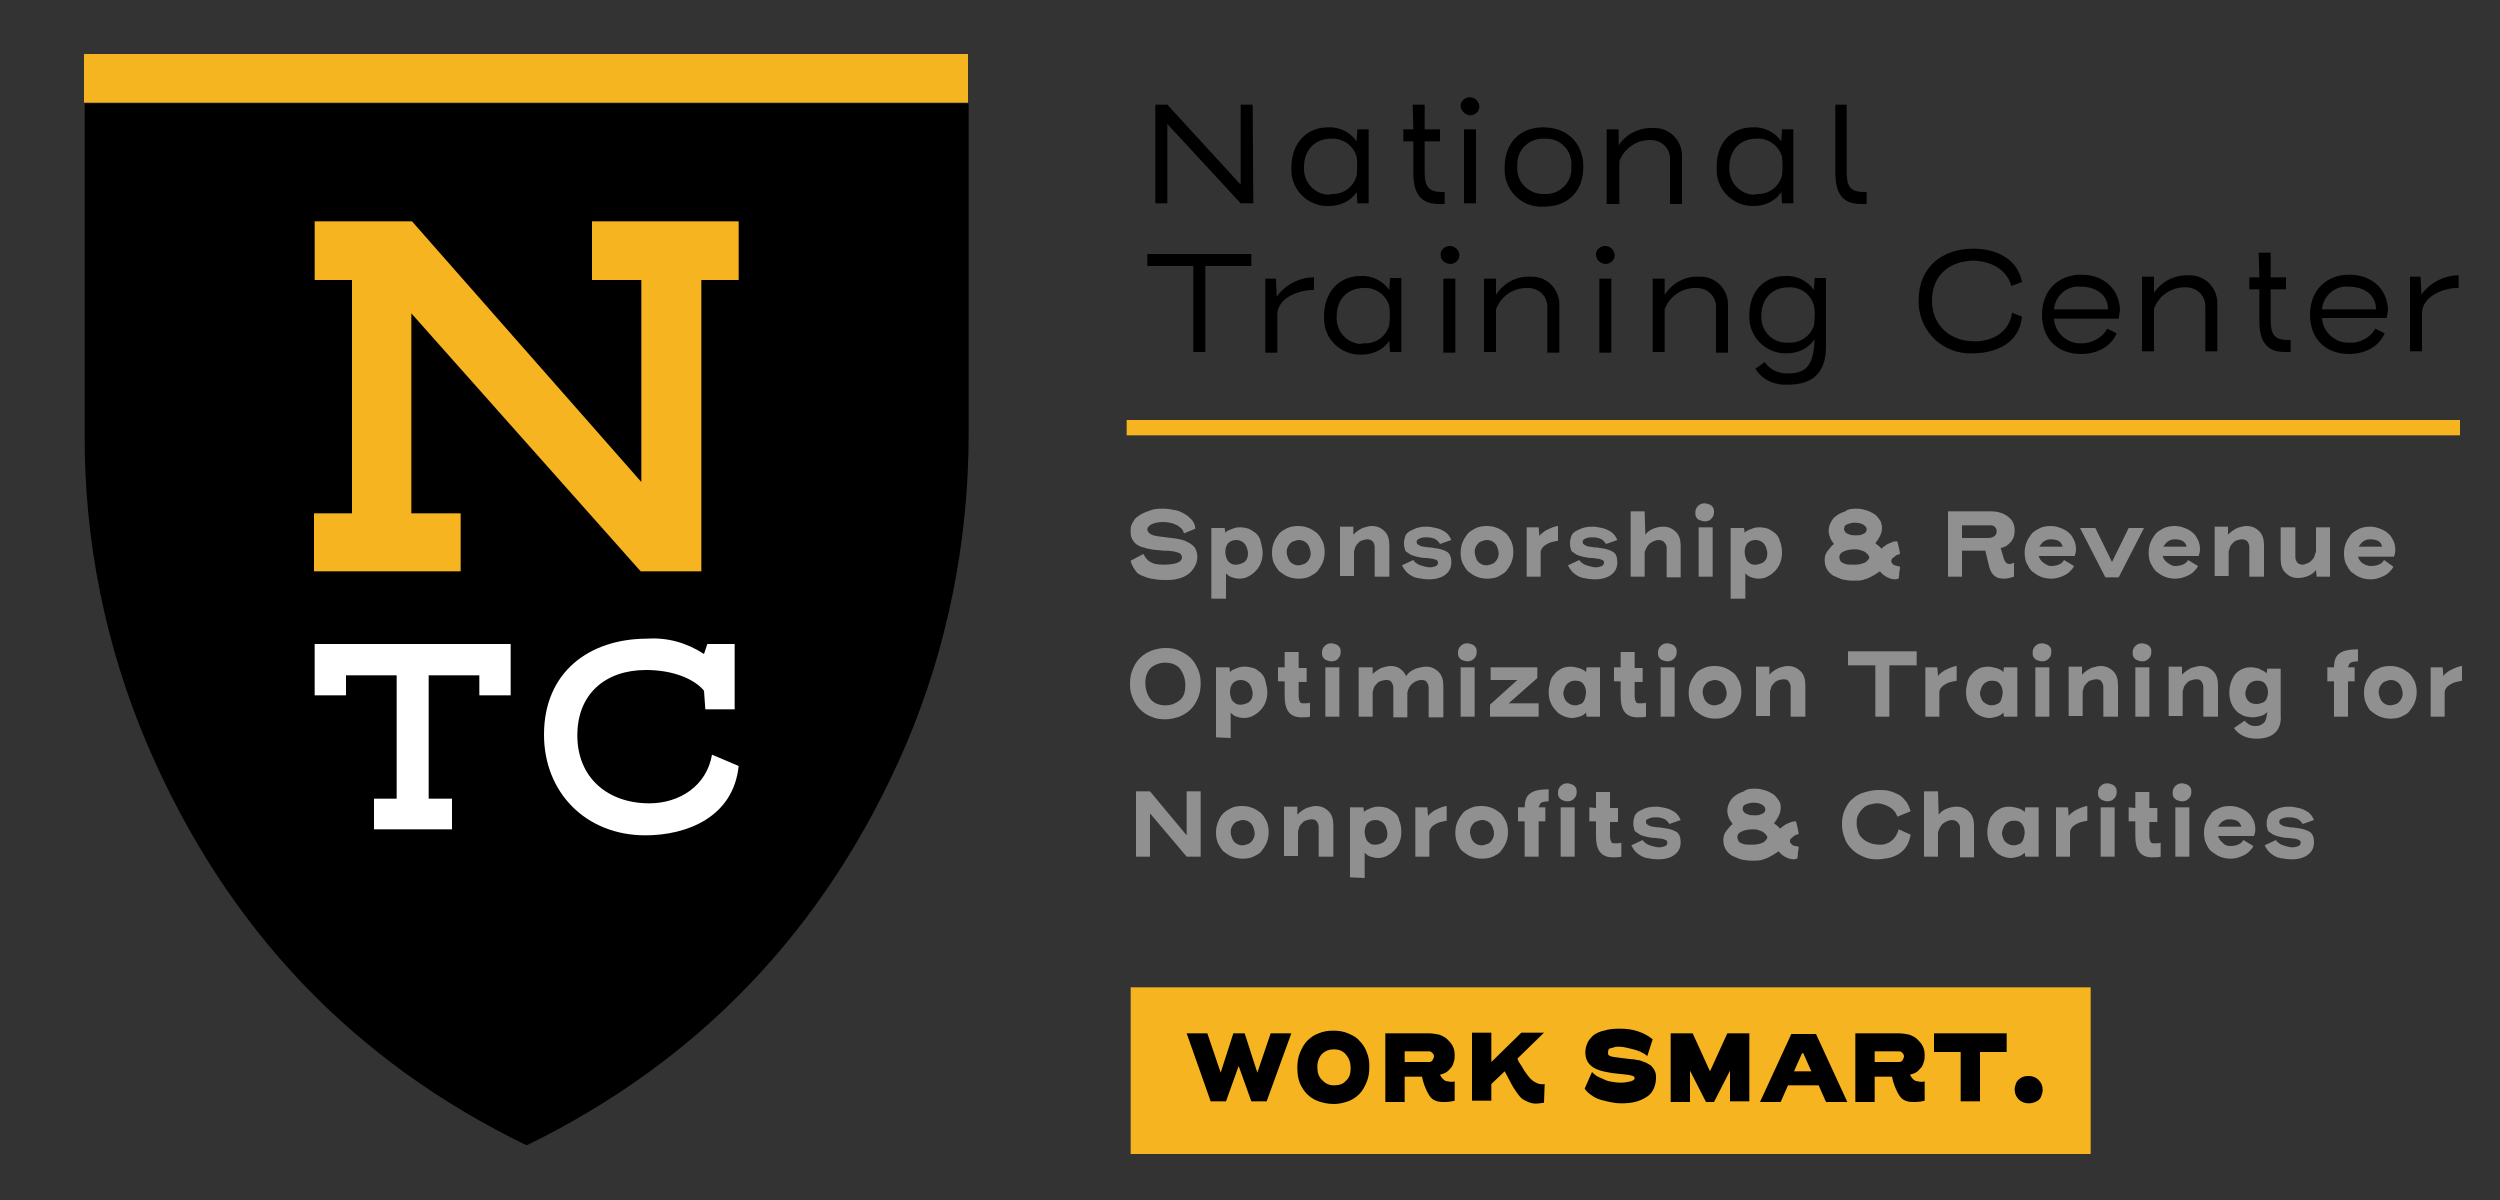
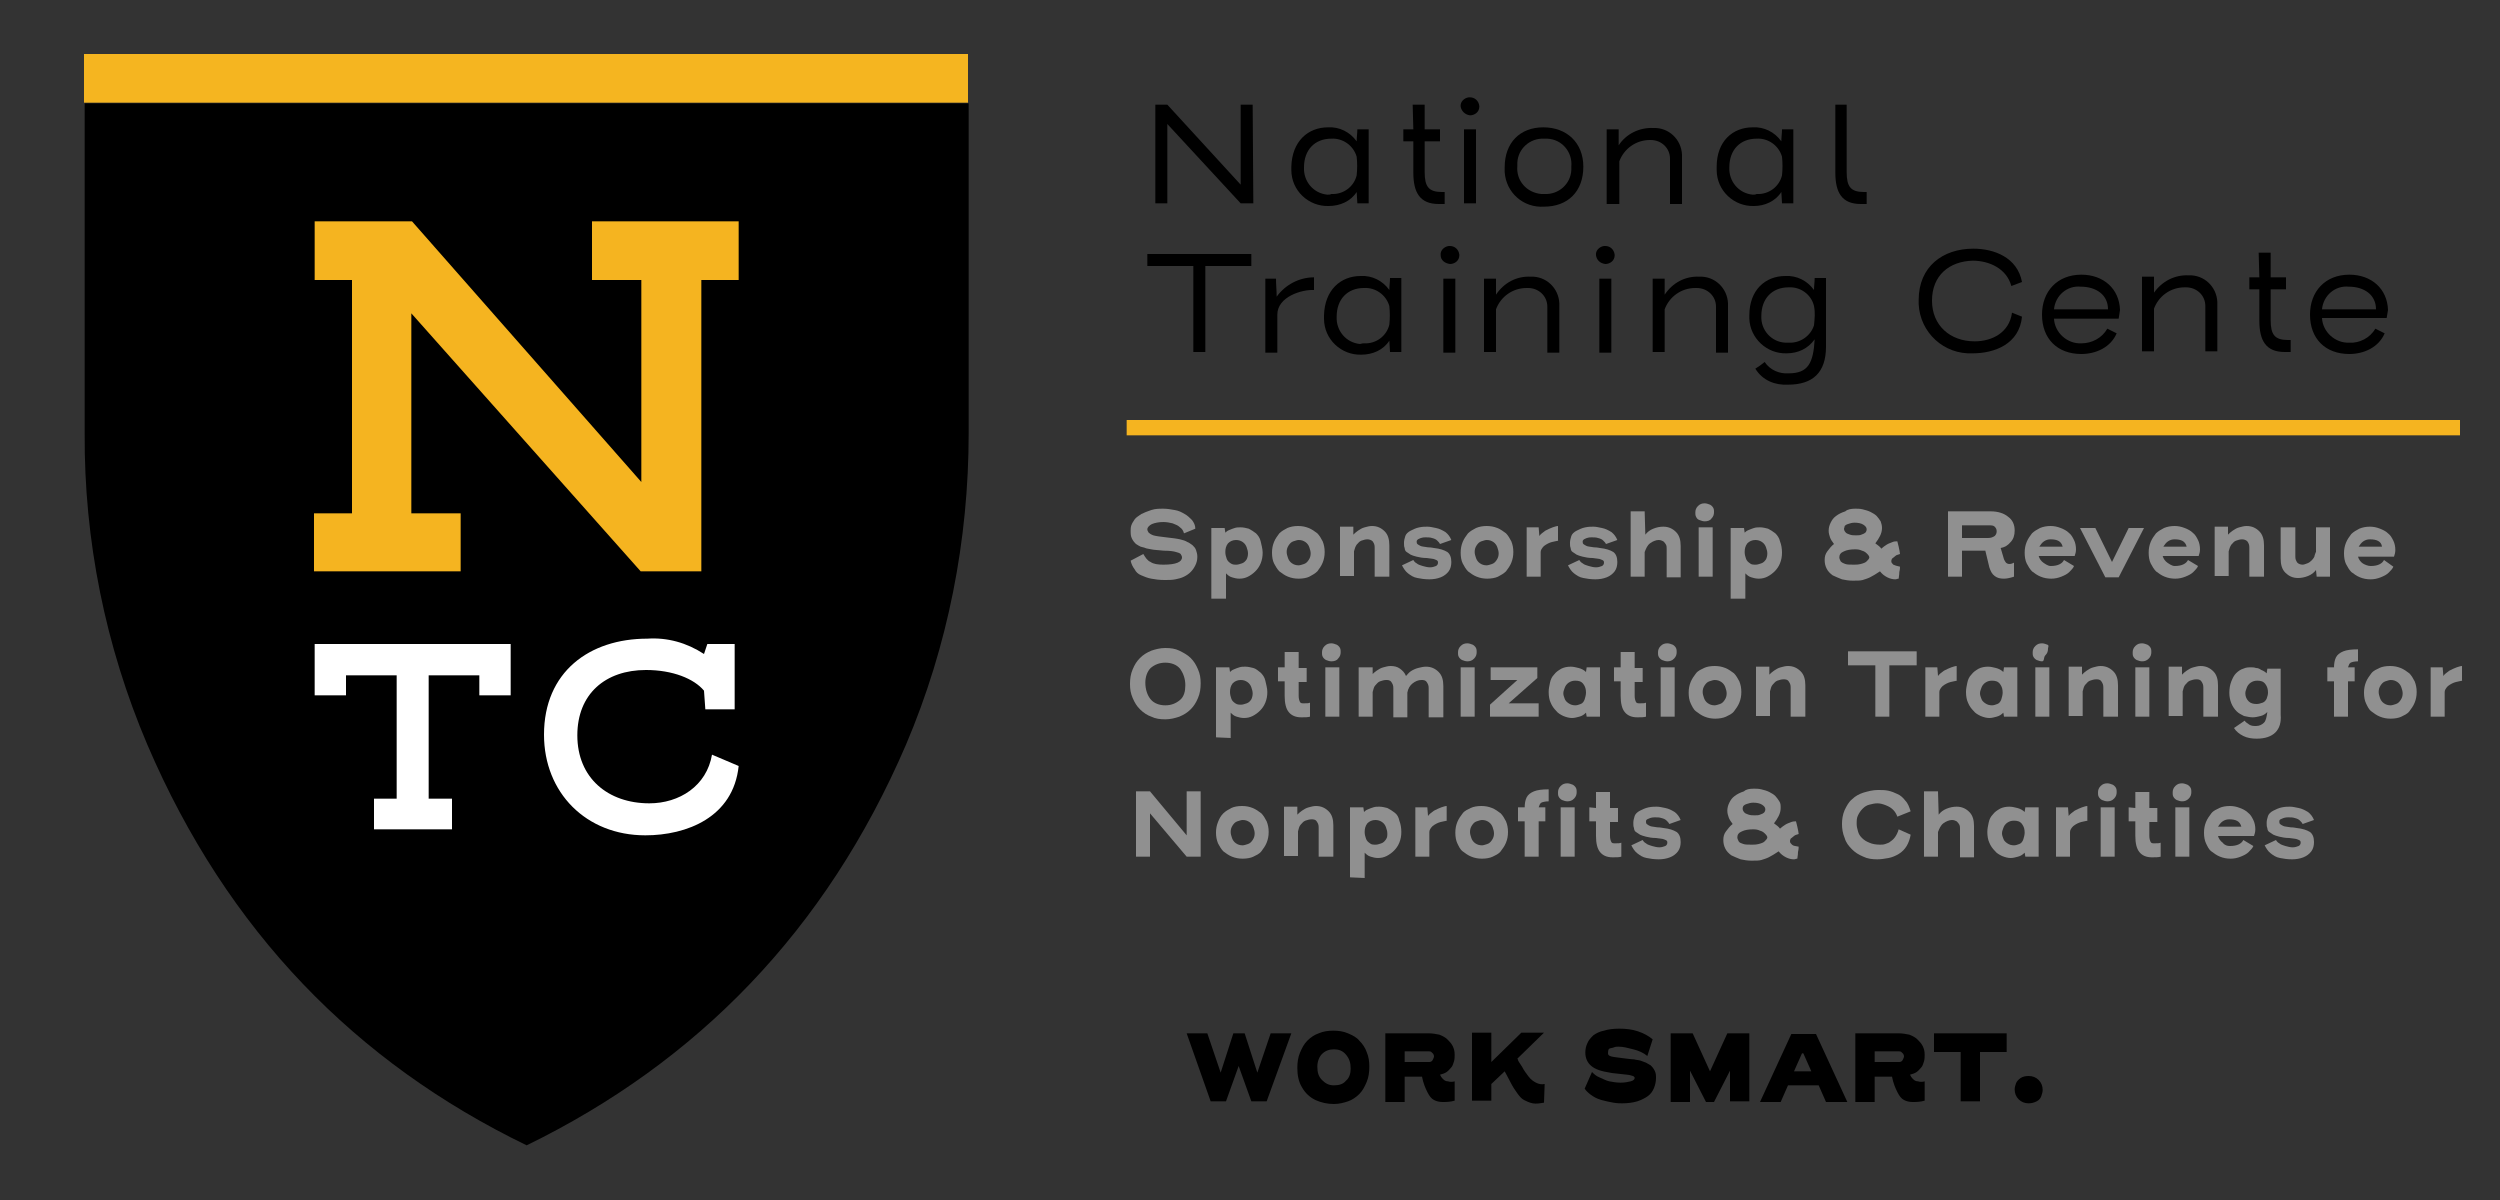
<svg xmlns="http://www.w3.org/2000/svg" version="1.1" id="Layer_1" x="0px" y="0px" viewBox="0 0 375 180" style="enable-background:new 0 0 375 180;" xml:space="preserve">
  <rect x="0" y="0" width="375" height="180" fill="#333333" stroke="none" />
  <style type="text/css">
	.st0{fill:#F5B420;}
	.st1{fill:#FFFFFF;}
	.st2{fill:#F5B520;}
	.st3{fill:#909090;}
</style>
  <g id="GTG_NTC_LOGO_DESCRIPTIVE_TAG_YELLOW">
    <path d="M12.7,15.5V65c-0.1,16,3.1,31.9,9.4,46.7c12,28,31.3,47.7,56.9,60.1c25.6-12.5,44.9-32.2,56.9-60.1   c6.3-14.8,9.4-30.7,9.4-46.7V15.5H12.7z" />
    <path class="st0" d="M110.8,42h-5.6v43.7h-9.1L61.7,47v30h7.4v8.7h-22V77h5.7V42h-5.6v-8.8h14.6l34.4,39.1V42h-7.4v-8.8h22V42z" />
    <path class="st1" d="M76.6,96.6v7.7h-4.7v-3h-7.6v18.5h3.5v4.6H56.1v-4.6h3.4v-18.5h-7.6v3h-4.7v-7.7H76.6z" />
    <path class="st1" d="M105.6,98.1c0.1-0.3,0.4-1.2,0.5-1.5h4.1v9.8h-4.4l-0.2-2.8c-1.5-1.8-4.7-3.1-8.7-3.1   c-6.1,0-10.3,3.6-10.3,9.8c0,6.4,4.6,10.2,10.8,10.2c4.5,0,8.6-2.6,9.4-7.3c0.5,0.2,3.5,1.5,4,1.7c-0.8,7.7-7.8,10.4-14,10.4   c-8.9,0-15.2-6.4-15.2-15.1c0-9.4,6.8-14.4,15.5-14.4C100.1,95.6,103,96.4,105.6,98.1z" />
    <rect x="12.6" y="8.1" class="st2" width="132.6" height="7.3" />
    <path d="M188,30.5h-1.9l-11-11.9v11.9h-1.8V15.7h1.8l11,12v-12h1.8L188,30.5z" />
    <path d="M199.2,19.1c1.7-0.1,3.3,0.7,4.3,2.1c0-0.6,0.1-1.2,0.1-1.8h1.7v11.1h-1.7l-0.1-1.7c-0.9,1.4-2.5,2.1-4.2,2.1   c-3,0.1-5.6-2.3-5.6-5.4c0-0.2,0-0.3,0-0.5C193.8,21.2,196.2,19.1,199.2,19.1z M199.7,29.1c1.8,0.1,3.4-1.1,3.8-2.8   c0.1-0.9,0.1-1.9,0-2.8c-0.5-1.7-2.1-2.8-3.8-2.7c-2.5,0-4.1,1.7-4.1,4.3c-0.1,2.1,1.4,3.9,3.5,4.1   C199.4,29.2,199.5,29.2,199.7,29.1L199.7,29.1z" />
    <path d="M211.9,15.7h1.8v3.7h2.3v1.8h-2.3v4.6c0,2.2,0.6,3,2.6,3h0.4v1.8c-0.2,0-0.6,0-0.9,0c-2.8,0-3.8-1.7-3.8-4.7v-4.7h-1.5   v-1.8h1.5L211.9,15.7z" />
    <path d="M219.1,16c-0.1-0.7,0.5-1.3,1.2-1.4c0.1,0,0.1,0,0.2,0c0.7,0,1.3,0.5,1.4,1.3V16c0,0.8-0.7,1.3-1.4,1.3   C219.7,17.2,219.2,16.6,219.1,16L219.1,16z M219.6,19.4h1.8v11.1h-1.8V19.4z" />
    <path d="M225.7,25.1c0-3.7,2.3-6,5.8-6s6,2.3,6,5.9c0,3.7-2.3,6-5.9,6c-3.1,0.2-5.7-2.1-5.9-5.2C225.7,25.5,225.7,25.3,225.7,25.1z    M231.6,20.8c-2.1-0.1-3.9,1.5-4,3.6c0,0.2,0,0.4,0,0.5c-0.2,2.2,1.4,4,3.6,4.2c0.2,0,0.3,0,0.5,0c2.1,0.1,3.9-1.5,4-3.6   c0-0.2,0-0.4,0-0.5c0.2-2.2-1.4-4.1-3.6-4.2C232,20.8,231.8,20.8,231.6,20.8L231.6,20.8z" />
    <path d="M248,19.2c2.3-0.1,4.2,1.7,4.3,4c0,0.1,0,0.2,0,0.3v7.1h-1.8v-6.8c0-1.6-1.3-2.8-2.9-2.8h-0.1c-2.1,0-3.9,1.3-4.6,3.2v6.4   H241V19.4h1.8v2.4C243.9,20.1,245.9,19.1,248,19.2z" />
    <path d="M262.9,19.1c1.7-0.1,3.3,0.7,4.3,2.1c0-0.6,0.1-1.2,0.1-1.8h1.7v11.1h-1.7l-0.1-1.7c-0.9,1.4-2.5,2.1-4.1,2.1   c-3,0.1-5.6-2.3-5.6-5.4c0-0.2,0-0.3,0-0.5C257.5,21.2,259.9,19.1,262.9,19.1z M263.5,29.1c1.8,0.1,3.4-1.1,3.8-2.8   c0.1-0.9,0.1-1.9,0-2.8c-0.5-1.7-2.1-2.8-3.8-2.7c-2.5,0-4.1,1.7-4.1,4.3c-0.1,2.1,1.4,3.9,3.5,4.1   C263.1,29.2,263.3,29.2,263.5,29.1L263.5,29.1z" />
    <path d="M277,15.7v10.1c0,2.2,0.6,3,2.6,3h0.4v1.8c-0.2,0-0.6,0-0.9,0c-2.8,0-3.8-1.7-3.8-4.7V15.7H277z" />
    <path d="M187.7,39.9h-6.9v12.9H179V39.9h-6.9v-1.8h15.6L187.7,39.9z" />
    <path d="M191.6,47.2v5.7h-1.8V41.8h1.6c0,0.9,0.1,1.8,0.1,2.7c1.3-1.8,3.4-2.9,5.6-2.9v1.9C195.3,43.4,191.6,44.5,191.6,47.2z" />
    <path d="M204.1,41.4c1.7-0.1,3.3,0.7,4.3,2.1c0-0.6,0.1-1.2,0.1-1.8h1.7v11.1h-1.7l-0.1-1.7c-0.9,1.4-2.5,2.1-4.2,2.1   c-3,0.1-5.6-2.3-5.6-5.4c0-0.2,0-0.3,0-0.5C198.7,43.5,201.1,41.4,204.1,41.4z M204.6,51.5c1.8,0.1,3.4-1.1,3.8-2.8   c0.1-0.9,0.1-1.9,0-2.8c-0.5-1.7-2.1-2.8-3.8-2.7c-2.5,0-4.1,1.7-4.1,4.3c-0.1,2.1,1.4,3.9,3.5,4.1   C204.3,51.5,204.5,51.5,204.6,51.5L204.6,51.5z" />
    <path d="M216.1,38.3c-0.1-0.7,0.5-1.3,1.2-1.4c0.1,0,0.1,0,0.2,0c0.7,0,1.3,0.5,1.4,1.3v0.1c0,0.8-0.7,1.3-1.4,1.3   C216.7,39.5,216.1,39,216.1,38.3L216.1,38.3z M216.5,41.8h1.8v11.1h-1.8V41.8z" />
    <path d="M229.6,41.5c2.3-0.1,4.2,1.7,4.3,4c0,0.1,0,0.2,0,0.3v7.1h-1.8V46c0-1.6-1.3-2.8-2.9-2.8c-0.1,0-0.1,0-0.2,0   c-2.1,0-3.9,1.3-4.6,3.2v6.4h-1.8v-11h1.8v2.4C225.6,42.4,227.5,41.4,229.6,41.5z" />
    <path d="M239.4,38.3c-0.1-0.7,0.5-1.3,1.2-1.4c0.1,0,0.1,0,0.2,0c0.7,0,1.3,0.5,1.4,1.3v0.1c0,0.8-0.7,1.3-1.4,1.3   C240,39.5,239.5,39,239.4,38.3L239.4,38.3z M239.9,41.8h1.8v11.1h-1.8V41.8z" />
    <path d="M254.9,41.5c2.3-0.1,4.2,1.7,4.3,4c0,0.1,0,0.2,0,0.3v7.1h-1.8V46c0-1.6-1.3-2.8-2.9-2.8c-0.1,0-0.1,0-0.2,0   c-2.1,0-3.9,1.3-4.6,3.2v6.4h-1.8v-11h1.8v2.4C250.9,42.4,252.8,41.4,254.9,41.5z" />
    <path d="M263.3,55.3c0.5-0.3,0.9-0.6,1.4-1c0.8,1.2,2.2,1.8,3.6,1.7c2.9,0,3.7-1.5,3.9-5.1c-1,1.4-2.5,2.1-4.2,2.1   c-3,0.1-5.5-2.3-5.6-5.2c0-0.2,0-0.3,0-0.5c0-3.8,2.4-5.9,5.4-5.9c1.7-0.1,3.3,0.7,4.3,2.1c0-0.6,0.1-1.2,0.1-1.8h1.7V52   c0,3.9-2,5.7-5.7,5.7C266.3,57.8,264.4,57.1,263.3,55.3z M268.3,51.4c1.7,0.1,3.3-1,3.8-2.6c0.1-1,0.2-1.9,0-2.9   c-0.4-1.7-2-2.9-3.8-2.8c-2.5,0-4.1,1.7-4.1,4.3c-0.1,2.1,1.5,3.9,3.6,4C268,51.4,268.2,51.4,268.3,51.4L268.3,51.4z" />
    <path d="M289.8,45.1c0,3.7,2.7,6.1,6.4,6.1c2.6,0,5.2-1.3,5.6-4.3c0.5,0.2,1,0.4,1.5,0.6c-0.4,4.1-4.1,5.5-7.4,5.5   c-4.3,0.2-7.9-3.1-8.1-7.4c0-0.2,0-0.4,0-0.6c0-5,3.6-7.7,8.2-7.7c3.1,0,6.6,1.3,7.3,5l-1.6,0.6c-0.7-2.6-3.3-3.8-5.8-3.8   C292.4,39.2,289.8,41.3,289.8,45.1z" />
    <path d="M316.1,49.3l1.4,0.7c-0.9,2.1-3.1,3.1-5.3,3.1c-3.6,0-5.9-2.3-5.9-5.9c0-3.5,2.3-6,5.9-6c3.3,0,5.7,2.1,5.8,5.3l-0.2,1.3   h-9.7c0.1,2.1,2,3.8,4.1,3.7C313.8,51.5,315.3,50.7,316.1,49.3z M308.1,46.4h8.1c0-2.2-1.8-3.4-4.1-3.4   C310.1,42.8,308.3,44.3,308.1,46.4z" />
    <path d="M328.3,41.3c2.3-0.1,4.2,1.7,4.3,4c0,0.1,0,0.2,0,0.3v7.1h-1.8v-6.8c0-1.6-1.3-2.8-2.9-2.8c-0.1,0-0.1,0-0.2,0   c-2.1,0-3.9,1.3-4.6,3.2v6.4h-1.8V41.5h1.8v2.4C324.3,42.2,326.2,41.2,328.3,41.3z" />
    <path d="M338.8,37.9h1.8v3.7h2.3v1.8h-2.3V48c0,2.2,0.6,3,2.6,3h0.4v1.8c-0.2,0-0.6,0-0.9,0c-2.8,0-3.8-1.7-3.8-4.7v-4.7h-1.5v-1.8   h1.5L338.8,37.9z" />
    <path d="M356.3,49.3l1.4,0.7c-0.9,2.1-3.1,3.1-5.3,3.1c-3.6,0-5.9-2.3-5.9-5.9c0-3.5,2.3-6,5.9-6c3.3,0,5.7,2.1,5.8,5.3l-0.2,1.2   h-9.7c0.1,2.1,2,3.8,4.1,3.7C353.9,51.5,355.5,50.7,356.3,49.3z M348.3,46.4h8.1c0-2.2-1.8-3.4-4.1-3.4   C350.3,42.8,348.5,44.3,348.3,46.4z" />
-     <path d="M363.3,47v5.7h-1.8V41.5h1.6c0,0.9,0.1,1.8,0.1,2.7c1.3-1.8,3.4-2.9,5.6-2.9v1.9C366.9,43.1,363.3,44.3,363.3,47z" />
    <rect x="169" y="63" class="st0" width="200" height="2.3" />
-     <rect x="169.6" y="148.1" class="st0" width="144" height="25" />
    <g>
      <path d="M186.7,155l1.9,5.9l2-5.9h3.1l-3.7,10.2h-2.3l-1.9-5.3l-1.9,5.3h-2.3L178,155h3.1l2,5.9l1.9-5.9H186.7z" />
      <path d="M200.1,165.6c-1,0-1.9-0.2-2.8-0.6c-0.8-0.4-1.5-1-2-1.9c-0.5-0.8-0.7-1.8-0.7-2.9c0-0.8,0.1-1.6,0.4-2.3s0.6-1.3,1.1-1.8    s1.1-0.9,1.7-1.1c0.7-0.3,1.4-0.4,2.2-0.4s1.5,0.1,2.2,0.4c0.7,0.3,1.3,0.6,1.7,1.1c0.5,0.5,0.9,1.1,1.1,1.7    c0.3,0.7,0.4,1.4,0.4,2.2s-0.1,1.6-0.4,2.3s-0.6,1.3-1.1,1.8s-1.1,0.9-1.7,1.1S200.9,165.6,200.1,165.6z M202.6,160.3    c0-0.9-0.2-1.5-0.7-2.1s-1.1-0.8-1.8-0.8s-1.3,0.2-1.8,0.7c-0.4,0.4-0.7,1.1-0.7,1.9c0,0.9,0.2,1.5,0.7,2s1,0.8,1.8,0.8    s1.4-0.2,1.8-0.7C202.4,161.7,202.6,161,202.6,160.3z" />
      <path d="M210.7,161.7v3.6h-2.9V155c1.2,0,2.2,0,3,0s1.5,0,2,0s0.9,0,1.1,0s0.4,0,0.4,0c0.6,0,1.1,0.1,1.6,0.2    c0.5,0.2,0.9,0.4,1.2,0.7s0.6,0.6,0.8,1s0.3,0.8,0.3,1.3c0,0.3,0,0.7-0.1,1s-0.2,0.7-0.4,0.9s-0.4,0.5-0.7,0.7s-0.6,0.3-1,0.4    c0.1,0.2,0.2,0.4,0.4,0.6c0.2,0.2,0.4,0.4,0.8,0.4c0.3,0.1,0.7,0.1,1,0v2.9c-0.7,0.2-1.3,0.2-1.8,0.2s-0.9-0.1-1.3-0.3    s-0.7-0.6-1-1.2c-0.3-0.6-0.6-1.3-0.8-2.3h-2.6V161.7z M210.7,159.3h3.7c0.2,0,0.4-0.1,0.5-0.3s0.2-0.4,0.2-0.5s0-0.2-0.1-0.4    c-0.1-0.1-0.2-0.2-0.3-0.3s-0.3-0.1-0.4-0.1h-3.6L210.7,159.3L210.7,159.3z" />
      <path d="M227.6,158.8c0,0,0.1,0.1,0.1,0.2c0,0.1,0.2,0.4,0.6,1c0.3,0.6,0.7,1.1,1,1.5s0.7,0.7,1.1,0.9c0.4,0.2,0.8,0.3,1.3,0.2    l-0.1,2.8c-0.6,0.1-1.2,0.2-1.7,0.1c-0.5-0.1-0.9-0.3-1.3-0.5c-0.4-0.2-0.7-0.6-1-1s-0.7-1-1.1-1.8c-0.4-0.8-0.7-1.3-0.8-1.5    l-2,1.9v2.5h-2.9v-10.2h2.9v4.4l4.5-4.4h3.4L227.6,158.8z" />
      <path d="M241.2,158c0,0.2,0.1,0.3,0.3,0.4c0.2,0.1,0.8,0.2,1.7,0.3s1.5,0.2,1.9,0.2c0.3,0.1,0.7,0.1,1,0.2    c0.3,0.1,0.5,0.2,0.8,0.3c0.2,0.1,0.5,0.3,0.7,0.4c0.2,0.2,0.4,0.4,0.6,0.8s0.2,0.7,0.2,1.1c0,0.5-0.1,1-0.3,1.5s-0.5,0.9-0.9,1.2    s-1,0.6-1.6,0.8c-0.7,0.2-1.4,0.3-2.3,0.3c-0.3,0-0.7,0-1.3-0.1c-0.5-0.1-1.1-0.2-1.8-0.4s-1.2-0.5-1.6-0.8s-0.7-0.6-0.9-0.9    l1.1-2.5c0.3,0.3,0.6,0.6,1.1,0.8s1,0.5,1.5,0.6s1.1,0.2,1.7,0.2c0.6,0,1.1-0.1,1.5-0.2c0.4-0.1,0.6-0.3,0.6-0.5    c0-0.1,0-0.1-0.1-0.2s-0.2-0.1-0.5-0.2c-0.3-0.1-0.8-0.1-1.5-0.2c-0.7-0.1-1.2-0.1-1.6-0.2c-1.3-0.2-2.2-0.5-2.8-1s-0.9-1.2-0.9-2    c0-0.5,0.1-1,0.3-1.4c0.2-0.5,0.5-0.8,0.9-1.2c0.4-0.3,1-0.6,1.6-0.7c0.6-0.2,1.4-0.3,2.3-0.3c1,0,1.9,0.1,2.8,0.4    c0.9,0.3,1.6,0.7,2.2,1.2l-0.8,2.5c-0.6-0.5-1.3-0.8-2.1-1s-1.5-0.4-2.2-0.4c-0.2,0-0.5,0-0.7,0.1s-0.5,0.1-0.7,0.2    S241.2,157.9,241.2,158z" />
      <path d="M259.5,165.3v-4.7l-2.4,4.7l0,0h-1.2l-2.4-4.7v4.7h-2.9V155h3.3l2.6,5.7l2.6-5.7h3.3v10.2h-2.9V165.3z" />
      <path d="M273.9,165.3l-1.1-2.5h-4.6l-1.1,2.5H264l4.7-10.2h3.7l4.7,10.2H273.9z M270.3,158l-1.2,2.7h2.6l-1.2-2.7H270.3z" />
      <path d="M281.2,161.7v3.6h-2.9V155c1.2,0,2.2,0,3,0s1.5,0,2,0s0.9,0,1.1,0s0.4,0,0.4,0c0.6,0,1.1,0.1,1.6,0.2    c0.5,0.2,0.9,0.4,1.2,0.7c0.3,0.3,0.6,0.6,0.8,1s0.3,0.8,0.3,1.3c0,0.3,0,0.7-0.1,1s-0.2,0.7-0.4,0.9s-0.4,0.5-0.7,0.7    c-0.3,0.2-0.6,0.3-1,0.4c0.1,0.2,0.2,0.4,0.4,0.6c0.2,0.2,0.4,0.4,0.8,0.4c0.3,0.1,0.7,0.1,1,0v2.9c-0.7,0.2-1.3,0.2-1.8,0.2    s-0.9-0.1-1.3-0.3s-0.7-0.6-1-1.2c-0.3-0.6-0.6-1.3-0.8-2.3h-2.6V161.7z M281.2,159.3h3.7c0.2,0,0.4-0.1,0.5-0.3s0.2-0.4,0.2-0.5    s0-0.2-0.1-0.4c-0.1-0.1-0.2-0.2-0.3-0.3c-0.1-0.1-0.3-0.1-0.4-0.1h-3.6L281.2,159.3L281.2,159.3z" />
      <path d="M301,155v2.8h-4v7.4h-2.9v-7.4h-4V155H301z" />
      <path d="M304.3,165.5c-0.6,0-1.1-0.2-1.5-0.6c-0.4-0.4-0.6-0.9-0.6-1.5c0-0.3,0.1-0.6,0.2-0.9c0.1-0.3,0.4-0.6,0.7-0.8    c0.3-0.2,0.7-0.3,1.2-0.3c0.6,0,1.1,0.2,1.5,0.6s0.6,0.9,0.6,1.5c0,0.3-0.1,0.6-0.2,0.9s-0.3,0.6-0.7,0.8    C305.1,165.4,304.7,165.5,304.3,165.5z" />
    </g>
    <g>
      <path class="st3" d="M172.1,79.4c0,0.2,0.1,0.3,0.2,0.5c0.1,0.1,0.4,0.3,0.7,0.4s1,0.2,1.9,0.3s1.7,0.2,2.1,0.3    c0.4,0.1,0.8,0.2,1.1,0.4c0.3,0.1,0.5,0.3,0.8,0.5c0.2,0.2,0.4,0.4,0.5,0.7c0.1,0.3,0.2,0.6,0.2,1c0,0.5-0.1,0.9-0.3,1.3    s-0.4,0.7-0.7,1s-0.6,0.5-1,0.7s-0.8,0.3-1.3,0.4s-1,0.1-1.6,0.1c-0.8,0-1.5-0.1-2-0.2c-0.6-0.1-1-0.3-1.5-0.5s-0.8-0.5-1-0.9    c-0.3-0.4-0.5-0.8-0.6-1.3l1.9-1c0.3,0.5,0.6,1,1.1,1.2c0.4,0.3,1.1,0.4,1.9,0.4c1.9,0,2.8-0.4,2.8-1.1c0-0.2-0.1-0.3-0.2-0.5    c-0.1-0.1-0.3-0.2-0.7-0.3c-0.3-0.1-0.9-0.2-1.8-0.2c-0.9-0.1-1.5-0.1-1.9-0.2s-0.7-0.1-0.9-0.2s-0.4-0.1-0.7-0.2    c-0.2-0.1-0.4-0.2-0.7-0.4c-0.2-0.2-0.4-0.4-0.6-0.8s-0.2-0.7-0.2-1.2c0-0.2,0-0.5,0.1-0.8s0.3-0.6,0.5-0.9s0.6-0.5,1-0.8    c0.4-0.2,0.9-0.4,1.5-0.6s1.2-0.2,1.8-0.2s1.1,0.1,1.7,0.2c0.6,0.1,1,0.3,1.5,0.6c0.4,0.2,0.8,0.6,1.1,0.9    c0.3,0.4,0.5,0.8,0.5,1.3l-1.7,0.7c-0.1-0.4-0.3-0.7-0.6-0.9c-0.3-0.3-0.6-0.4-1.1-0.6c-0.4-0.1-0.9-0.2-1.4-0.2    c-0.6,0-1.2,0.1-1.7,0.3C172.4,78.8,172.1,79.1,172.1,79.4z" />
      <path class="st3" d="M181.7,89.6V79.2h2l0.1,0.7c0.1-0.1,0.3-0.3,0.6-0.4c0.2-0.1,0.5-0.2,0.8-0.3c0.3-0.1,0.6-0.1,0.9-0.1    c0.4,0,0.8,0.1,1.2,0.2c0.4,0.2,0.7,0.4,1.1,0.7c0.3,0.3,0.6,0.7,0.7,1.2s0.3,1.1,0.3,1.7s-0.1,1.1-0.3,1.6s-0.5,0.9-0.8,1.2    c-0.3,0.3-0.7,0.6-1.1,0.8c-0.4,0.2-0.8,0.3-1.3,0.3c-0.4,0-0.8-0.1-1.1-0.2c-0.4-0.1-0.7-0.4-0.9-0.6v3.8h-2.2V89.6z M187.2,83    c0-0.3-0.1-0.6-0.2-0.9c-0.1-0.3-0.3-0.6-0.6-0.8c-0.3-0.2-0.6-0.3-1-0.3c-0.5,0-0.9,0.2-1.2,0.5c-0.3,0.4-0.4,0.8-0.4,1.3    c0,0.4,0.1,0.7,0.2,1c0.1,0.3,0.3,0.5,0.6,0.7s0.5,0.2,0.9,0.2c0.2,0,0.5-0.1,0.8-0.2s0.5-0.3,0.7-0.6    C187.1,83.7,187.2,83.4,187.2,83z" />
      <path class="st3" d="M194.8,86.8c-0.6,0-1.1-0.1-1.6-0.3s-0.9-0.5-1.3-0.8c-0.3-0.3-0.6-0.8-0.8-1.2s-0.3-1-0.3-1.6    s0.1-1.1,0.3-1.6s0.5-0.9,0.8-1.3c0.3-0.3,0.8-0.6,1.2-0.8c0.5-0.2,1-0.3,1.6-0.3s1.1,0.1,1.6,0.3c0.5,0.2,0.9,0.5,1.3,0.8    c0.3,0.3,0.6,0.8,0.8,1.2c0.2,0.5,0.3,1,0.3,1.6s-0.1,1.1-0.3,1.6s-0.5,0.9-0.8,1.3c-0.3,0.3-0.8,0.6-1.2,0.8    S195.4,86.8,194.8,86.8z M196.6,83c0-0.3-0.1-0.6-0.2-0.9c-0.1-0.3-0.3-0.6-0.6-0.8c-0.3-0.2-0.6-0.3-1-0.3    c-0.2,0-0.5,0.1-0.8,0.2s-0.5,0.3-0.7,0.6c-0.2,0.3-0.3,0.6-0.3,1c0,0.3,0.1,0.6,0.2,0.9c0.1,0.3,0.3,0.6,0.6,0.8    c0.3,0.2,0.6,0.3,1,0.3c0.2,0,0.5-0.1,0.8-0.2s0.5-0.3,0.7-0.6C196.5,83.7,196.6,83.4,196.6,83z" />
      <path class="st3" d="M203,80.2c0.2-0.2,0.4-0.4,0.7-0.6s0.6-0.4,1-0.5s0.7-0.2,1.1-0.2c0.8,0,1.4,0.3,1.9,0.8s0.7,1.2,0.7,2.1v4.7    h-2.2v-4.4c0-0.4-0.1-0.6-0.3-0.9c-0.2-0.2-0.5-0.3-0.8-0.3s-0.6,0.1-0.9,0.2s-0.5,0.4-0.7,0.6c-0.2,0.3-0.3,0.6-0.4,1v3.7H201V79    h2V80.2z" />
      <path class="st3" d="M216,81.6c-0.1-0.2-0.2-0.3-0.4-0.5s-0.4-0.3-0.8-0.4c-0.3-0.1-0.6-0.1-1-0.1s-0.7,0.1-0.9,0.2    c-0.3,0.1-0.4,0.3-0.4,0.4s0,0.3,0.1,0.4s0.3,0.2,0.5,0.3c0.2,0.1,0.6,0.1,1.1,0.2c0.5,0,0.8,0.1,0.9,0.1c0.9,0.1,1.5,0.3,2,0.6    c0.4,0.3,0.6,0.8,0.6,1.5c0,0.5-0.1,1-0.4,1.4c-0.3,0.4-0.7,0.7-1.2,0.9c-0.5,0.2-1.1,0.3-1.7,0.3c-0.7,0-1.3-0.1-1.8-0.2    c-0.6-0.1-1-0.4-1.4-0.7c-0.4-0.3-0.7-0.8-0.9-1.2L212,84c0.1,0.2,0.3,0.4,0.5,0.5c0.2,0.2,0.6,0.3,0.9,0.4    c0.4,0.1,0.7,0.2,1.1,0.2c0.4,0,0.6-0.1,0.9-0.2c0.2-0.1,0.3-0.3,0.3-0.5c0-0.1,0-0.2-0.1-0.3c-0.1-0.1-0.2-0.1-0.4-0.2    s-0.6-0.1-1.2-0.2c-0.6,0-1.1-0.1-1.5-0.2s-0.7-0.2-0.9-0.3c-0.2-0.1-0.4-0.3-0.6-0.4s-0.3-0.4-0.3-0.6c-0.1-0.2-0.1-0.5-0.1-0.8    s0.1-0.7,0.2-1c0.1-0.3,0.4-0.6,0.8-0.8c0.4-0.2,0.8-0.4,1.3-0.5s0.9-0.1,1.2-0.1c0.4,0,0.8,0.1,1.3,0.2s0.9,0.3,1.4,0.6    c0.4,0.3,0.7,0.7,0.9,1.2L216,81.6z" />
      <path class="st3" d="M223.1,86.8c-0.6,0-1.1-0.1-1.6-0.3s-0.9-0.5-1.3-0.8c-0.3-0.3-0.6-0.8-0.8-1.2s-0.3-1-0.3-1.6    s0.1-1.1,0.3-1.6s0.5-0.9,0.8-1.3c0.3-0.3,0.8-0.6,1.2-0.8c0.5-0.2,1-0.3,1.6-0.3s1.1,0.1,1.6,0.3c0.5,0.2,0.9,0.5,1.3,0.8    c0.3,0.3,0.6,0.8,0.8,1.2c0.2,0.5,0.3,1,0.3,1.6s-0.1,1.1-0.3,1.6s-0.5,0.9-0.8,1.3c-0.3,0.3-0.8,0.6-1.2,0.8    S223.6,86.8,223.1,86.8z M224.8,83c0-0.3-0.1-0.6-0.2-0.9c-0.1-0.3-0.3-0.6-0.6-0.8c-0.3-0.2-0.6-0.3-1-0.3    c-0.2,0-0.5,0.1-0.8,0.2s-0.5,0.3-0.7,0.6c-0.2,0.3-0.3,0.6-0.3,1c0,0.3,0.1,0.6,0.2,0.9c0.1,0.3,0.3,0.6,0.6,0.8    c0.3,0.2,0.6,0.3,1,0.3c0.2,0,0.5-0.1,0.8-0.2s0.5-0.3,0.7-0.6C224.7,83.7,224.8,83.4,224.8,83z" />
      <path class="st3" d="M233.9,81.1c-0.3,0-0.6,0.1-1.1,0.2c-0.4,0.1-0.8,0.3-1.2,0.6c-0.3,0.3-0.5,0.6-0.5,0.9v3.7H229v-7.4h1.8    l0.1,1.3c0.2-0.3,0.5-0.5,0.9-0.8c0.4-0.2,0.8-0.4,1.1-0.5s0.6-0.2,0.8-0.2v2.2H233.9z" />
      <path class="st3" d="M240.9,81.6c-0.1-0.2-0.2-0.3-0.4-0.5s-0.4-0.3-0.8-0.4c-0.3-0.1-0.6-0.1-1-0.1s-0.7,0.1-0.9,0.2    c-0.3,0.1-0.4,0.3-0.4,0.4s0,0.3,0.1,0.4s0.3,0.2,0.5,0.3c0.2,0.1,0.6,0.1,1.1,0.2c0.5,0,0.8,0.1,0.9,0.1c0.9,0.1,1.5,0.3,2,0.6    c0.4,0.3,0.6,0.8,0.6,1.5c0,0.5-0.1,1-0.4,1.4c-0.3,0.4-0.7,0.7-1.2,0.9c-0.5,0.2-1.1,0.3-1.7,0.3c-0.7,0-1.3-0.1-1.8-0.2    c-0.6-0.1-1-0.4-1.4-0.7c-0.4-0.3-0.7-0.8-0.9-1.2l1.7-0.8c0.1,0.2,0.3,0.4,0.5,0.5c0.2,0.2,0.6,0.3,0.9,0.4    c0.4,0.1,0.7,0.2,1.1,0.2c0.4,0,0.6-0.1,0.9-0.2c0.2-0.1,0.3-0.3,0.3-0.5c0-0.1,0-0.2-0.1-0.3c-0.1-0.1-0.2-0.1-0.4-0.2    s-0.6-0.1-1.2-0.2c-0.6,0-1.1-0.1-1.5-0.2s-0.7-0.2-0.9-0.3c-0.2-0.1-0.4-0.3-0.6-0.4s-0.3-0.4-0.3-0.6c-0.1-0.2-0.1-0.5-0.1-0.8    s0.1-0.7,0.2-1c0.1-0.3,0.4-0.6,0.8-0.8c0.4-0.2,0.8-0.4,1.3-0.5s0.9-0.1,1.2-0.1c0.4,0,0.8,0.1,1.3,0.2s0.9,0.3,1.4,0.6    c0.4,0.3,0.7,0.7,0.9,1.2L240.9,81.6z" />
      <path class="st3" d="M246.8,80.2c0.3-0.4,0.7-0.7,1.2-0.9c0.5-0.2,1-0.3,1.5-0.3c0.8,0,1.4,0.3,1.9,0.8s0.7,1.2,0.7,2.1v4.7H250    v-4.3c0-0.2,0-0.4-0.1-0.6s-0.2-0.3-0.4-0.5c-0.2-0.1-0.4-0.2-0.7-0.2c-0.4,0-0.9,0.2-1.3,0.5c-0.4,0.3-0.6,0.8-0.8,1.3v3.7h-2.1    v-9.8h2.1L246.8,80.2z" />
      <path class="st3" d="M255.7,78.2c-0.3,0-0.5-0.1-0.8-0.2s-0.4-0.3-0.5-0.5s-0.1-0.4-0.1-0.6c0-0.4,0.1-0.7,0.4-1    c0.3-0.3,0.6-0.4,1-0.4c0.3,0,0.5,0.1,0.8,0.2c0.2,0.1,0.4,0.3,0.5,0.5s0.1,0.4,0.1,0.6c0,0.4-0.1,0.7-0.4,1    C256.5,78.1,256.1,78.2,255.7,78.2z M256.9,86.5h-2.1v-7.4h2.1V86.5z" />
      <path class="st3" d="M259.6,89.6V79.2h2l0.1,0.7c0.1-0.1,0.3-0.3,0.6-0.4c0.2-0.1,0.5-0.2,0.8-0.3s0.6-0.1,0.9-0.1    c0.4,0,0.8,0.1,1.2,0.2c0.4,0.2,0.7,0.4,1.1,0.7c0.3,0.3,0.6,0.7,0.7,1.2c0.2,0.5,0.3,1.1,0.3,1.7s-0.1,1.1-0.3,1.6    s-0.5,0.9-0.8,1.2s-0.7,0.6-1.1,0.8c-0.4,0.2-0.8,0.3-1.3,0.3c-0.4,0-0.8-0.1-1.1-0.2c-0.4-0.1-0.7-0.4-0.9-0.6v3.8h-2.2V89.6z     M265.1,83c0-0.3-0.1-0.6-0.2-0.9s-0.3-0.6-0.6-0.8c-0.3-0.2-0.6-0.3-1-0.3c-0.5,0-0.9,0.2-1.2,0.5c-0.3,0.4-0.4,0.8-0.4,1.3    c0,0.4,0.1,0.7,0.2,1s0.3,0.5,0.6,0.7c0.2,0.2,0.5,0.2,0.9,0.2c0.2,0,0.5-0.1,0.8-0.2s0.5-0.3,0.7-0.6    C265,83.7,265.1,83.4,265.1,83z" />
      <path class="st3" d="M278.3,76.3c0.3,0,0.7,0,1.1,0.1s0.8,0.2,1.2,0.4c0.4,0.2,0.7,0.4,0.9,0.6c0.2,0.2,0.4,0.5,0.6,0.8    c0.1,0.3,0.2,0.6,0.2,1s-0.1,0.8-0.3,1.2c-0.2,0.4-0.4,0.7-0.7,1.1c0.4,0.3,0.7,0.5,0.9,0.8c0.2-0.2,0.5-0.4,0.8-0.6    s0.7-0.3,0.9-0.4s0.5-0.1,0.7-0.1c0,0.1,0.1,0.3,0.2,0.8s0.2,0.9,0.2,1.1c-0.2,0.1-0.5,0.1-0.7,0.3s-0.4,0.3-0.5,0.4    c-0.1,0.2-0.1,0.3-0.1,0.4c0,0.2,0.1,0.3,0.3,0.5c0.2,0.1,0.5,0.2,1,0.3c0,0.1,0,0.4-0.1,0.8c0,0.5-0.1,0.8-0.1,1    c-0.2,0-0.3,0.1-0.5,0.1c-0.4,0-0.8-0.1-1.2-0.3c-0.4-0.2-0.8-0.5-1.1-0.9c-0.6,0.4-1.1,0.7-1.5,0.9s-0.8,0.3-1.1,0.4    s-0.9,0.1-1.5,0.1s-1.1-0.1-1.6-0.2c-0.5-0.2-1-0.4-1.4-0.6c-0.4-0.3-0.7-0.6-0.9-1c-0.2-0.4-0.3-0.8-0.3-1.3s0.1-0.9,0.4-1.3    s0.6-0.8,1-1.1c-0.3-0.4-0.5-0.7-0.6-1s-0.2-0.6-0.2-1s0.1-0.8,0.3-1.2c0.2-0.4,0.4-0.7,0.8-1s0.8-0.5,1.4-0.7    C277.1,76.4,277.7,76.3,278.3,76.3z M275.9,83.6c0,0.2,0.1,0.4,0.2,0.6c0.2,0.2,0.4,0.3,0.7,0.4s0.7,0.1,1.3,0.1    c0.3,0,0.6,0,1-0.1s0.7-0.2,0.9-0.4c0.2-0.2,0.4-0.4,0.4-0.6c0-0.1-0.1-0.3-0.3-0.5s-0.4-0.4-0.8-0.5c-0.4-0.2-0.8-0.2-1.1-0.2    c-0.6,0-1.2,0.1-1.6,0.3C276.1,82.9,275.9,83.2,275.9,83.6z M276.6,79.3c0,0.2,0.1,0.4,0.2,0.5c0.1,0.2,0.4,0.3,0.7,0.4    c0.3,0.1,0.6,0.1,0.9,0.1s0.6,0,0.8-0.1c0.3-0.1,0.5-0.2,0.6-0.3c0.1-0.1,0.2-0.3,0.2-0.5c0-0.3-0.2-0.5-0.5-0.7s-0.8-0.3-1.3-0.3    c-0.4,0-0.7,0.1-1,0.2s-0.4,0.2-0.5,0.3C276.7,79.1,276.6,79.2,276.6,79.3z" />
      <path class="st3" d="M297.8,82.6h-3.5v3.9h-2.1v-9.8h6.4c1.1,0,2,0.3,2.6,0.8c0.7,0.5,1,1.2,1,2.1c0,0.7-0.2,1.3-0.6,1.7    c-0.4,0.5-0.9,0.8-1.5,0.9l0.5,1.7c0.1,0.2,0.2,0.4,0.3,0.5s0.3,0.2,0.5,0.2c0.3,0,0.5-0.1,0.7-0.2v2.1c-0.6,0.2-1.1,0.3-1.5,0.3    c-0.6,0-1-0.1-1.4-0.4s-0.6-0.7-0.8-1.3L297.8,82.6z M294.3,80.7h3.9c0.4,0,0.7-0.1,1-0.3c0.2-0.2,0.3-0.4,0.3-0.7    c0-0.3-0.1-0.5-0.3-0.7c-0.2-0.2-0.5-0.2-0.9-0.2h-4V80.7z" />
      <path class="st3" d="M307.6,84.9c1,0,1.7-0.3,2-0.9l1.5,0.9c-0.1,0.3-0.4,0.6-0.7,0.9c-0.3,0.3-0.7,0.5-1.2,0.7s-1,0.3-1.5,0.3    c-0.6,0-1.1-0.1-1.6-0.3s-0.9-0.5-1.3-0.8c-0.3-0.3-0.6-0.8-0.8-1.2s-0.3-1-0.3-1.6s0.1-1.1,0.3-1.6s0.5-0.9,0.8-1.3    c0.3-0.3,0.8-0.6,1.2-0.8c0.5-0.2,1-0.3,1.6-0.3c0.5,0,1,0.1,1.5,0.3s0.9,0.4,1.2,0.7c0.4,0.3,0.6,0.7,0.8,1.1    c0.2,0.4,0.3,0.9,0.3,1.4c0,0.4-0.1,0.7-0.2,1h-5.4c0.1,0.4,0.4,0.8,0.7,1S307.2,84.9,307.6,84.9z M307.6,80.9    c-0.4,0-0.7,0.1-1,0.3c-0.3,0.2-0.5,0.5-0.7,0.8h3.5C309.2,81.2,308.6,80.9,307.6,80.9z" />
      <path class="st3" d="M314.3,79.2l2.5,5.1l2.5-5.1h2.3l-3.8,7.4h-2l-3.8-7.4H314.3z" />
      <path class="st3" d="M326.2,84.9c1,0,1.7-0.3,2-0.9l1.5,0.9c-0.1,0.3-0.4,0.6-0.7,0.9c-0.3,0.3-0.7,0.5-1.2,0.7s-1,0.3-1.5,0.3    c-0.6,0-1.1-0.1-1.6-0.3s-0.9-0.5-1.3-0.8c-0.3-0.3-0.6-0.8-0.8-1.2s-0.3-1-0.3-1.6s0.1-1.1,0.3-1.6s0.5-0.9,0.8-1.3    c0.3-0.3,0.8-0.6,1.2-0.8c0.5-0.2,1-0.3,1.6-0.3c0.5,0,1,0.1,1.5,0.3s0.9,0.4,1.2,0.7c0.4,0.3,0.6,0.7,0.8,1.1    c0.2,0.4,0.3,0.9,0.3,1.4c0,0.4-0.1,0.7-0.2,1h-5.4c0.1,0.4,0.4,0.8,0.7,1S325.8,84.9,326.2,84.9z M326.2,80.9    c-0.4,0-0.7,0.1-1,0.3c-0.3,0.2-0.5,0.5-0.7,0.8h3.5C327.8,81.2,327.2,80.9,326.2,80.9z" />
      <path class="st3" d="M334.2,80.2c0.2-0.2,0.4-0.4,0.7-0.6c0.3-0.2,0.6-0.4,1-0.5s0.7-0.2,1.1-0.2c0.8,0,1.4,0.3,1.9,0.8    s0.7,1.2,0.7,2.1v4.7h-2.2v-4.4c0-0.4-0.1-0.6-0.3-0.9c-0.2-0.2-0.5-0.3-0.8-0.3s-0.6,0.1-0.9,0.2s-0.5,0.4-0.7,0.6    c-0.2,0.3-0.3,0.6-0.4,1v3.7h-2.1V79h2L334.2,80.2z" />
      <path class="st3" d="M347.4,85.5c-0.3,0.4-0.7,0.7-1.2,0.9c-0.5,0.2-1,0.3-1.5,0.3c-0.8,0-1.4-0.3-1.9-0.8s-0.7-1.2-0.7-2.1v-4.7    h2.2v4.4c0,0.4,0.1,0.6,0.3,0.9c0.2,0.2,0.5,0.3,0.8,0.3c0.2,0,0.4-0.1,0.7-0.2c0.3-0.1,0.5-0.3,0.7-0.5s0.4-0.5,0.4-0.7    c0.1-0.2,0.1-0.4,0.2-0.5v-3.7h2.1v7.4h-2L347.4,85.5z" />
      <path class="st3" d="M355.6,84.9c1,0,1.7-0.3,2-0.9l1.4,1c-0.1,0.3-0.4,0.6-0.7,0.9c-0.3,0.3-0.7,0.5-1.2,0.7s-1,0.3-1.5,0.3    c-0.6,0-1.1-0.1-1.6-0.3s-0.9-0.5-1.3-0.8c-0.3-0.3-0.6-0.8-0.8-1.2s-0.3-1-0.3-1.6s0.1-1.1,0.3-1.6s0.5-0.9,0.8-1.3    c0.3-0.3,0.8-0.6,1.2-0.8c0.5-0.2,1-0.3,1.6-0.3c0.5,0,1,0.1,1.5,0.3s0.9,0.4,1.2,0.7c0.4,0.3,0.6,0.7,0.8,1.1    c0.2,0.4,0.3,0.9,0.3,1.4c0,0.4-0.1,0.7-0.2,1h-5.4c0.1,0.4,0.4,0.8,0.7,1S355.2,84.9,355.6,84.9z M355.5,80.9    c-0.4,0-0.7,0.1-1,0.3c-0.3,0.2-0.5,0.5-0.7,0.8h3.5C357.2,81.2,356.5,80.9,355.5,80.9z" />
      <path class="st3" d="M174.8,107.9c-0.8,0-1.5-0.1-2.1-0.4c-0.6-0.2-1.2-0.6-1.7-1.1s-0.8-1-1.1-1.7s-0.4-1.3-0.4-2.1    c0-0.8,0.1-1.5,0.4-2.2s0.6-1.2,1.1-1.7s1-0.8,1.7-1.1c0.6-0.2,1.3-0.4,2.1-0.4s1.5,0.1,2.1,0.4s1.2,0.6,1.7,1.1s0.8,1,1.1,1.7    s0.4,1.3,0.4,2.1c0,0.8-0.1,1.5-0.4,2.2s-0.6,1.2-1.1,1.7s-1,0.8-1.7,1.1C176.3,107.7,175.6,107.9,174.8,107.9z M177.8,102.8    c0-1-0.3-1.8-0.8-2.5c-0.5-0.6-1.3-0.9-2.2-0.9s-1.6,0.3-2.2,0.8c-0.5,0.5-0.8,1.3-0.8,2.2c0,1,0.3,1.9,0.8,2.5s1.3,0.9,2.2,0.9    s1.6-0.3,2.2-0.8S177.8,103.7,177.8,102.8z" />
      <path class="st3" d="M182.4,110.6v-10.5h2l0.1,0.7c0.1-0.1,0.3-0.3,0.6-0.4c0.2-0.1,0.5-0.2,0.8-0.3c0.3-0.1,0.6-0.1,0.9-0.1    c0.4,0,0.8,0.1,1.2,0.2s0.7,0.4,1.1,0.7c0.3,0.3,0.6,0.7,0.7,1.2s0.3,1.1,0.3,1.7s-0.1,1.1-0.3,1.6s-0.5,0.9-0.8,1.2    s-0.7,0.6-1.1,0.8c-0.4,0.2-0.8,0.3-1.3,0.3c-0.4,0-0.8-0.1-1.1-0.2c-0.4-0.1-0.7-0.4-0.9-0.6v3.8L182.4,110.6L182.4,110.6z     M187.9,104c0-0.3-0.1-0.6-0.2-0.9c-0.1-0.3-0.3-0.6-0.6-0.8c-0.3-0.2-0.6-0.3-1-0.3c-0.5,0-0.9,0.2-1.2,0.5    c-0.3,0.4-0.4,0.8-0.4,1.3c0,0.4,0.1,0.7,0.2,1c0.1,0.3,0.3,0.5,0.6,0.7s0.5,0.2,0.9,0.2c0.2,0,0.5-0.1,0.8-0.2s0.5-0.3,0.7-0.6    C187.8,104.7,187.9,104.4,187.9,104z" />
      <path class="st3" d="M192.7,100.2v-2.4h2.1v2.4h1.2v2.1h-1.2v2.1c0,0.4,0.1,0.7,0.2,0.9s0.3,0.2,0.6,0.2c0.4,0,0.7,0,0.9-0.1v2.1    c-0.3,0.1-0.8,0.1-1.3,0.1c-0.9,0-1.5-0.3-1.9-0.8s-0.6-1.3-0.6-2.4v-2.2h-1v-2.1h1V100.2z" />
      <path class="st3" d="M199.7,99.2c-0.3,0-0.5-0.1-0.8-0.2c-0.2-0.1-0.4-0.3-0.5-0.5s-0.1-0.4-0.1-0.6c0-0.4,0.1-0.7,0.4-1    c0.3-0.3,0.6-0.4,1-0.4c0.3,0,0.5,0.1,0.8,0.2c0.2,0.1,0.4,0.3,0.5,0.5s0.1,0.4,0.1,0.6c0,0.4-0.1,0.7-0.4,1    C200.5,99.1,200.1,99.2,199.7,99.2z M200.9,107.5h-2.1v-7.4h2.1V107.5z" />
      <path class="st3" d="M205.8,101.2c0.2-0.2,0.4-0.4,0.7-0.6s0.6-0.4,1-0.5s0.7-0.2,1.1-0.2c0.5,0,1,0.1,1.4,0.4s0.7,0.6,0.9,1.1    c0.2-0.2,0.4-0.5,0.7-0.7s0.7-0.4,1.1-0.5c0.4-0.1,0.8-0.2,1.2-0.2c0.8,0,1.4,0.3,1.9,0.8s0.7,1.2,0.7,2.1v4.7h-2.2v-4.4    c0-0.4-0.1-0.6-0.3-0.9s-0.5-0.3-0.8-0.3c-0.5,0-0.9,0.2-1.3,0.5c-0.4,0.3-0.7,0.8-0.8,1.4v3.7H209v-4.4c0-0.4-0.1-0.6-0.3-0.9    s-0.5-0.3-0.8-0.3s-0.6,0.1-0.9,0.2s-0.5,0.4-0.7,0.6s-0.3,0.6-0.4,1v3.7h-2.1v-7.4h2.1v1.1H205.8z" />
      <path class="st3" d="M220.1,99.2c-0.3,0-0.5-0.1-0.8-0.2c-0.2-0.1-0.4-0.3-0.5-0.5s-0.1-0.4-0.1-0.6c0-0.4,0.1-0.7,0.4-1    c0.3-0.3,0.6-0.4,1-0.4c0.3,0,0.5,0.1,0.8,0.2c0.2,0.1,0.4,0.3,0.5,0.5s0.1,0.4,0.1,0.6c0,0.4-0.1,0.7-0.4,1    C220.8,99.1,220.5,99.2,220.1,99.2z M221.2,107.5h-2.1v-7.4h2.1V107.5z" />
      <path class="st3" d="M230.8,107.5h-7.3v-1.8l4.1-3.7h-4v-1.9h7v1.6l-4.3,3.8h4.5V107.5z" />
      <path class="st3" d="M232.3,103.8c0-0.5,0.1-0.9,0.2-1.4c0.1-0.5,0.3-0.9,0.6-1.2c0.3-0.4,0.6-0.6,1.1-0.9    c0.4-0.2,0.9-0.3,1.4-0.3c0.4,0,0.8,0.1,1.2,0.2s0.8,0.3,1.1,0.6l0.1-0.7h2v7.4h-2l-0.1-0.6c-0.3,0.3-0.6,0.5-1,0.6    s-0.7,0.2-1.1,0.2c-0.4,0-0.8-0.1-1.3-0.3c-0.4-0.2-0.8-0.4-1.1-0.8c-0.3-0.3-0.6-0.7-0.8-1.2C232.4,105,232.3,104.4,232.3,103.8z     M234.5,104c0,0.3,0.1,0.5,0.2,0.8c0.1,0.3,0.3,0.5,0.6,0.7s0.6,0.3,1,0.3c0.3,0,0.5-0.1,0.8-0.2s0.5-0.4,0.6-0.7s0.2-0.7,0.2-1    c0-0.5-0.1-0.9-0.4-1.3s-0.7-0.5-1.2-0.5c-0.4,0-0.7,0.1-1,0.3c-0.3,0.2-0.5,0.5-0.6,0.8S234.5,103.7,234.5,104z" />
      <path class="st3" d="M243.1,100.2v-2.4h2.1v2.4h1.2v2.1h-1.2v2.1c0,0.4,0.1,0.7,0.2,0.9s0.3,0.2,0.6,0.2c0.4,0,0.7,0,0.9-0.1v2.1    c-0.3,0.1-0.8,0.1-1.3,0.1c-0.9,0-1.5-0.3-1.9-0.8s-0.6-1.3-0.6-2.4v-2.2h-1v-2.1h1V100.2z" />
      <path class="st3" d="M250.1,99.2c-0.3,0-0.5-0.1-0.8-0.2c-0.2-0.1-0.4-0.3-0.5-0.5s-0.1-0.4-0.1-0.6c0-0.4,0.1-0.7,0.4-1    c0.3-0.3,0.6-0.4,1-0.4c0.3,0,0.5,0.1,0.8,0.2c0.2,0.1,0.4,0.3,0.5,0.5s0.1,0.4,0.1,0.6c0,0.4-0.1,0.7-0.4,1    C250.8,99.1,250.5,99.2,250.1,99.2z M251.2,107.5h-2.1v-7.4h2.1V107.5z" />
      <path class="st3" d="M257.3,107.8c-0.6,0-1.1-0.1-1.6-0.3s-0.9-0.5-1.3-0.8s-0.6-0.8-0.8-1.2s-0.3-1-0.3-1.6s0.1-1.1,0.3-1.6    s0.5-0.9,0.8-1.3s0.8-0.6,1.2-0.8s1-0.3,1.6-0.3s1.1,0.1,1.6,0.3s0.9,0.5,1.3,0.8c0.3,0.3,0.6,0.8,0.8,1.2c0.2,0.5,0.3,1,0.3,1.6    s-0.1,1.1-0.3,1.6s-0.5,0.9-0.8,1.3s-0.8,0.6-1.2,0.8S257.8,107.8,257.3,107.8z M259,104c0-0.3-0.1-0.6-0.2-0.9s-0.3-0.6-0.6-0.8    c-0.3-0.2-0.6-0.3-1-0.3c-0.2,0-0.5,0.1-0.8,0.2s-0.5,0.3-0.7,0.6c-0.2,0.3-0.3,0.6-0.3,1c0,0.3,0.1,0.6,0.2,0.9    c0.1,0.3,0.3,0.6,0.6,0.8c0.3,0.2,0.6,0.3,1,0.3c0.2,0,0.5-0.1,0.8-0.2s0.5-0.3,0.7-0.6S259,104.4,259,104z" />
      <path class="st3" d="M265.4,101.2c0.2-0.2,0.4-0.4,0.7-0.6c0.3-0.2,0.6-0.4,1-0.5s0.7-0.2,1.1-0.2c0.8,0,1.4,0.3,1.9,0.8    s0.7,1.2,0.7,2.1v4.7h-2.2v-4.4c0-0.4-0.1-0.6-0.3-0.9s-0.5-0.3-0.8-0.3s-0.6,0.1-0.9,0.2s-0.5,0.4-0.7,0.6s-0.3,0.6-0.4,1v3.7    h-2.1V100h2L265.4,101.2z" />
      <path class="st3" d="M287.5,97.7v2.1h-4.1v7.7h-2.1v-7.7h-4.1v-2.1H287.5z" />
      <path class="st3" d="M293.7,102.1c-0.3,0-0.6,0.1-1.1,0.2c-0.4,0.1-0.8,0.3-1.2,0.6c-0.3,0.3-0.5,0.6-0.5,0.9v3.7h-2.1v-7.4h1.8    l0.1,1.3c0.2-0.3,0.5-0.5,0.9-0.8c0.4-0.2,0.8-0.4,1.1-0.5c0.3-0.1,0.6-0.2,0.8-0.2v2.2H293.7z" />
      <path class="st3" d="M294.9,103.8c0-0.5,0.1-0.9,0.2-1.4s0.3-0.9,0.6-1.2c0.3-0.4,0.6-0.6,1.1-0.9c0.4-0.2,0.9-0.3,1.4-0.3    c0.4,0,0.8,0.1,1.2,0.2c0.4,0.1,0.8,0.3,1.1,0.6l0.1-0.7h2v7.4h-2l-0.1-0.6c-0.3,0.3-0.6,0.5-1,0.6s-0.7,0.2-1.1,0.2    s-0.8-0.1-1.3-0.3c-0.4-0.2-0.8-0.4-1.1-0.8c-0.3-0.3-0.6-0.7-0.8-1.2C295,105,294.9,104.4,294.9,103.8z M297,104    c0,0.3,0.1,0.5,0.2,0.8s0.3,0.5,0.6,0.7c0.3,0.2,0.6,0.3,1,0.3c0.3,0,0.5-0.1,0.8-0.2s0.5-0.4,0.6-0.7s0.2-0.7,0.2-1    c0-0.5-0.1-0.9-0.4-1.3s-0.7-0.5-1.2-0.5c-0.4,0-0.7,0.1-1,0.3c-0.3,0.2-0.5,0.5-0.6,0.8S297,103.7,297,104z" />
-       <path class="st3" d="M306.3,99.2c-0.3,0-0.5-0.1-0.8-0.2c-0.2-0.1-0.4-0.3-0.5-0.5s-0.1-0.4-0.1-0.6c0-0.4,0.1-0.7,0.4-1    s0.6-0.4,1-0.4c0.3,0,0.5,0.1,0.8,0.2c0.2,0.1,0.4,0.3,0.5,0.5s0.1,0.4,0.1,0.6c0,0.4-0.1,0.7-0.4,1S306.7,99.2,306.3,99.2z     M307.4,107.5h-2.1v-7.4h2.1V107.5z" />
+       <path class="st3" d="M306.3,99.2c-0.3,0-0.5-0.1-0.8-0.2c-0.2-0.1-0.4-0.3-0.5-0.5s-0.1-0.4-0.1-0.6c0-0.4,0.1-0.7,0.4-1    s0.6-0.4,1-0.4c0.3,0,0.5,0.1,0.8,0.2s0.1,0.4,0.1,0.6c0,0.4-0.1,0.7-0.4,1S306.7,99.2,306.3,99.2z     M307.4,107.5h-2.1v-7.4h2.1V107.5z" />
      <path class="st3" d="M312.3,101.2c0.2-0.2,0.4-0.4,0.7-0.6c0.3-0.2,0.6-0.4,1-0.5s0.7-0.2,1.1-0.2c0.8,0,1.4,0.3,1.9,0.8    s0.7,1.2,0.7,2.1v4.7h-2.2v-4.4c0-0.4-0.1-0.6-0.3-0.9s-0.5-0.3-0.8-0.3s-0.6,0.1-0.9,0.2s-0.5,0.4-0.7,0.6s-0.3,0.6-0.4,1v3.7    h-2.1V100h2L312.3,101.2z" />
      <path class="st3" d="M321.3,99.2c-0.3,0-0.5-0.1-0.8-0.2c-0.2-0.1-0.4-0.3-0.5-0.5s-0.1-0.4-0.1-0.6c0-0.4,0.1-0.7,0.4-1    s0.6-0.4,1-0.4c0.3,0,0.5,0.1,0.8,0.2c0.2,0.1,0.4,0.3,0.5,0.5s0.1,0.4,0.1,0.6c0,0.4-0.1,0.7-0.4,1S321.7,99.2,321.3,99.2z     M322.4,107.5h-2.1v-7.4h2.1V107.5z" />
      <path class="st3" d="M327.3,101.2c0.2-0.2,0.4-0.4,0.7-0.6c0.3-0.2,0.6-0.4,1-0.5s0.7-0.2,1.1-0.2c0.8,0,1.4,0.3,1.9,0.8    s0.7,1.2,0.7,2.1v4.7h-2.2v-4.4c0-0.4-0.1-0.6-0.3-0.9s-0.5-0.3-0.8-0.3s-0.6,0.1-0.9,0.2s-0.5,0.4-0.7,0.6s-0.3,0.6-0.4,1v3.7    h-2.1V100h2L327.3,101.2z" />
      <path class="st3" d="M338.5,110.8c-0.7,0-1.4-0.1-2-0.4s-1.1-0.7-1.4-1.2l1.6-1.1c0.1,0.2,0.4,0.4,0.7,0.6s0.7,0.2,1,0.2    c0.5,0,0.9-0.2,1.2-0.5c0.3-0.3,0.4-0.9,0.5-1.6c-0.3,0.3-0.6,0.5-1,0.6s-0.8,0.2-1.2,0.2c-0.4,0-0.8-0.1-1.3-0.2    c-0.4-0.2-0.8-0.4-1.1-0.7s-0.6-0.7-0.8-1.2s-0.3-1-0.3-1.6s0.1-1.2,0.3-1.7c0.2-0.5,0.4-0.9,0.7-1.2c0.3-0.3,0.7-0.6,1.1-0.7    c0.4-0.2,0.8-0.2,1.2-0.2c0.2,0,0.4,0,0.7,0.1c0.3,0,0.5,0.1,0.8,0.3c0.3,0.1,0.6,0.3,0.8,0.5l0.1-0.7h2v6.9    C342.3,109.5,341,110.8,338.5,110.8z M336.8,104c0,0.5,0.2,0.9,0.5,1.2c0.3,0.3,0.7,0.4,1.2,0.4c0.3,0,0.6-0.1,0.9-0.2    s0.5-0.4,0.6-0.6c0.1-0.3,0.2-0.6,0.2-0.9c0-0.5-0.1-0.9-0.4-1.3s-0.7-0.5-1.2-0.5c-0.4,0-0.7,0.1-1,0.3c-0.3,0.2-0.5,0.5-0.6,0.8    S336.8,103.7,336.8,104z" />
      <path class="st3" d="M350.1,100.2L350.1,100.2c0-0.7,0.1-1.2,0.3-1.6c0.2-0.4,0.6-0.7,1.1-0.9c0.5-0.2,1.2-0.3,2.2-0.3v1.8    c-0.5,0-0.9,0.1-1.1,0.2s-0.3,0.4-0.4,0.7h1v2.1h-1v5.3h-2.1v-5.3h-1v-2.1h1V100.2z" />
      <path class="st3" d="M358.6,107.8c-0.6,0-1.1-0.1-1.6-0.3s-0.9-0.5-1.3-0.8s-0.6-0.8-0.8-1.2s-0.3-1-0.3-1.6s0.1-1.1,0.3-1.6    s0.5-0.9,0.8-1.3s0.8-0.6,1.2-0.8s1-0.3,1.6-0.3s1.1,0.1,1.6,0.3s0.9,0.5,1.3,0.8c0.3,0.3,0.6,0.8,0.8,1.2c0.2,0.5,0.3,1,0.3,1.6    s-0.1,1.1-0.3,1.6s-0.5,0.9-0.8,1.3s-0.8,0.6-1.2,0.8S359.2,107.8,358.6,107.8z M360.4,104c0-0.3-0.1-0.6-0.2-0.9    s-0.3-0.6-0.6-0.8c-0.3-0.2-0.6-0.3-1-0.3c-0.2,0-0.5,0.1-0.8,0.2s-0.5,0.3-0.7,0.6c-0.2,0.3-0.3,0.6-0.3,1c0,0.3,0.1,0.6,0.2,0.9    s0.3,0.6,0.6,0.8c0.3,0.2,0.6,0.3,1,0.3c0.2,0,0.5-0.1,0.8-0.2s0.5-0.3,0.7-0.6S360.4,104.4,360.4,104z" />
      <path class="st3" d="M369.5,102.1c-0.3,0-0.6,0.1-1.1,0.2c-0.4,0.1-0.8,0.3-1.2,0.6c-0.3,0.3-0.5,0.6-0.5,0.9v3.7h-2.1v-7.4h1.8    l0.1,1.3c0.2-0.3,0.5-0.5,0.9-0.8c0.4-0.2,0.8-0.4,1.1-0.5c0.3-0.1,0.6-0.2,0.8-0.2v2.2H369.5z" />
      <path class="st3" d="M180.1,118.7v9.8H178l-5.5-6.5v6.5h-2.1v-9.8h2.1l5.5,6.6v-6.6H180.1z" />
      <path class="st3" d="M186.4,128.8c-0.6,0-1.1-0.1-1.6-0.3s-0.9-0.5-1.3-0.8c-0.3-0.3-0.6-0.8-0.8-1.2c-0.2-0.5-0.3-1-0.3-1.6    s0.1-1.1,0.3-1.6s0.4-0.9,0.8-1.3c0.3-0.3,0.8-0.6,1.2-0.8s1-0.3,1.6-0.3s1.1,0.1,1.6,0.3c0.5,0.2,0.9,0.5,1.3,0.8    c0.3,0.3,0.6,0.8,0.8,1.2c0.2,0.5,0.3,1,0.3,1.6s-0.1,1.1-0.3,1.6s-0.5,0.9-0.8,1.3c-0.3,0.4-0.8,0.6-1.2,0.8    S187,128.8,186.4,128.8z M188.2,125c0-0.3-0.1-0.6-0.2-0.9c-0.1-0.3-0.3-0.6-0.6-0.8c-0.3-0.2-0.6-0.3-1-0.3    c-0.2,0-0.5,0.1-0.8,0.2s-0.5,0.3-0.7,0.6c-0.2,0.3-0.3,0.6-0.3,1c0,0.3,0.1,0.6,0.2,0.9s0.3,0.6,0.6,0.8c0.3,0.2,0.6,0.3,1,0.3    c0.2,0,0.5-0.1,0.8-0.2s0.5-0.3,0.7-0.6S188.2,125.4,188.2,125z" />
      <path class="st3" d="M194.6,122.2c0.2-0.2,0.4-0.4,0.7-0.6s0.6-0.4,1-0.5s0.7-0.2,1.1-0.2c0.8,0,1.4,0.3,1.9,0.8s0.7,1.2,0.7,2.1    v4.7h-2.2v-4.4c0-0.4-0.1-0.6-0.3-0.9s-0.5-0.3-0.8-0.3s-0.6,0.1-0.9,0.2s-0.5,0.4-0.7,0.6s-0.3,0.6-0.4,1v3.7h-2.1V121h2V122.2z" />
      <path class="st3" d="M202.5,131.6v-10.5h2l0.1,0.7c0.1-0.1,0.3-0.3,0.6-0.4c0.2-0.1,0.5-0.2,0.8-0.3c0.3-0.1,0.6-0.1,0.9-0.1    c0.4,0,0.8,0.1,1.2,0.2c0.4,0.2,0.7,0.4,1.1,0.7s0.6,0.7,0.7,1.2c0.2,0.5,0.3,1.1,0.3,1.7s-0.1,1.1-0.3,1.6s-0.5,0.9-0.8,1.2    s-0.7,0.6-1.1,0.8c-0.4,0.2-0.8,0.3-1.3,0.3c-0.4,0-0.8-0.1-1.1-0.2c-0.4-0.1-0.7-0.4-0.9-0.6v3.8L202.5,131.6L202.5,131.6z     M208.1,125c0-0.3-0.1-0.6-0.2-0.9c-0.1-0.3-0.3-0.6-0.6-0.8c-0.3-0.2-0.6-0.3-1-0.3c-0.5,0-0.9,0.2-1.2,0.5    c-0.3,0.4-0.4,0.8-0.4,1.3c0,0.4,0.1,0.7,0.2,1c0.1,0.3,0.3,0.5,0.6,0.7c0.2,0.2,0.5,0.2,0.9,0.2c0.2,0,0.5-0.1,0.8-0.2    s0.5-0.3,0.7-0.6S208.1,125.4,208.1,125z" />
      <path class="st3" d="M217.2,123.1c-0.3,0-0.6,0.1-1.1,0.2c-0.4,0.1-0.8,0.3-1.2,0.6c-0.3,0.3-0.5,0.6-0.5,0.9v3.7h-2.1v-7.4h1.8    l0.1,1.3c0.2-0.3,0.5-0.5,0.9-0.8c0.4-0.2,0.8-0.4,1.1-0.5s0.6-0.2,0.8-0.2v2.2H217.2z" />
      <path class="st3" d="M222.3,128.8c-0.6,0-1.1-0.1-1.6-0.3s-0.9-0.5-1.3-0.8s-0.6-0.8-0.8-1.2s-0.3-1-0.3-1.6s0.1-1.1,0.3-1.6    s0.5-0.9,0.8-1.3s0.8-0.6,1.2-0.8s1-0.3,1.6-0.3s1.1,0.1,1.6,0.3s0.9,0.5,1.3,0.8c0.3,0.3,0.6,0.8,0.8,1.2c0.2,0.5,0.3,1,0.3,1.6    s-0.1,1.1-0.3,1.6s-0.5,0.9-0.8,1.3c-0.3,0.4-0.8,0.6-1.2,0.8S222.9,128.8,222.3,128.8z M224.1,125c0-0.3-0.1-0.6-0.2-0.9    c-0.1-0.3-0.3-0.6-0.6-0.8c-0.3-0.2-0.6-0.3-1-0.3c-0.2,0-0.5,0.1-0.8,0.2s-0.5,0.3-0.7,0.6c-0.2,0.3-0.3,0.6-0.3,1    c0,0.3,0.1,0.6,0.2,0.9c0.1,0.3,0.3,0.6,0.6,0.8c0.3,0.2,0.6,0.3,1,0.3c0.2,0,0.5-0.1,0.8-0.2s0.5-0.3,0.7-0.6    S224.1,125.4,224.1,125z" />
      <path class="st3" d="M228.7,121.2L228.7,121.2c0-0.7,0.1-1.2,0.3-1.6s0.6-0.7,1.1-0.9c0.5-0.2,1.2-0.3,2.2-0.3v1.8    c-0.5,0-0.9,0.1-1.1,0.2c-0.2,0.1-0.3,0.4-0.4,0.7h1v2.1h-1v5.3h-2.1v-5.3h-1v-2.1h1V121.2z" />
      <path class="st3" d="M235.1,120.2c-0.3,0-0.5-0.1-0.8-0.2c-0.2-0.1-0.4-0.3-0.5-0.5s-0.1-0.4-0.1-0.6c0-0.4,0.1-0.7,0.4-1    c0.3-0.3,0.6-0.4,1-0.4c0.3,0,0.5,0.1,0.8,0.2c0.2,0.1,0.4,0.3,0.5,0.5s0.1,0.4,0.1,0.6c0,0.4-0.1,0.7-0.4,1    C235.8,120.1,235.5,120.2,235.1,120.2z M236.2,128.5h-2.1v-7.4h2.1V128.5z" />
      <path class="st3" d="M239.4,121.2v-2.4h2.1v2.4h1.2v2.1h-1.2v2.1c0,0.4,0.1,0.7,0.2,0.9s0.3,0.2,0.6,0.2c0.4,0,0.7,0,0.9-0.1v2.1    c-0.3,0.1-0.8,0.1-1.3,0.1c-0.9,0-1.5-0.3-1.9-0.8s-0.6-1.3-0.6-2.4v-2.2h-1v-2.1L239.4,121.2L239.4,121.2z" />
      <path class="st3" d="M250.4,123.6c-0.1-0.2-0.2-0.3-0.4-0.5s-0.4-0.3-0.8-0.4c-0.3-0.1-0.6-0.1-1-0.1s-0.7,0.1-0.9,0.2    c-0.3,0.1-0.4,0.2-0.4,0.4c0,0.1,0,0.3,0.1,0.4s0.3,0.2,0.5,0.3c0.2,0.1,0.6,0.1,1.1,0.2c0.5,0,0.8,0.1,0.9,0.1    c0.9,0.1,1.5,0.3,2,0.6c0.4,0.3,0.6,0.8,0.6,1.5c0,0.5-0.1,1-0.4,1.4c-0.3,0.4-0.7,0.7-1.2,0.9s-1.1,0.3-1.7,0.3    c-0.7,0-1.3-0.1-1.8-0.2c-0.6-0.1-1-0.4-1.4-0.7s-0.7-0.8-0.9-1.2l1.7-0.8c0.1,0.2,0.3,0.4,0.5,0.5c0.2,0.2,0.6,0.3,0.9,0.4    c0.4,0.1,0.7,0.2,1.1,0.2c0.4,0,0.6-0.1,0.9-0.2c0.2-0.1,0.3-0.3,0.3-0.5c0-0.1,0-0.2-0.1-0.3c-0.1-0.1-0.2-0.1-0.4-0.2    s-0.6-0.1-1.2-0.2c-0.6,0-1.1-0.1-1.5-0.2s-0.7-0.2-0.9-0.3c-0.2-0.1-0.4-0.3-0.6-0.4s-0.3-0.4-0.3-0.6c-0.1-0.2-0.1-0.5-0.1-0.8    s0.1-0.7,0.2-1c0.1-0.3,0.4-0.6,0.8-0.8c0.4-0.2,0.8-0.4,1.3-0.5s0.9-0.1,1.2-0.1c0.4,0,0.8,0.1,1.3,0.2s0.9,0.3,1.4,0.6    c0.4,0.3,0.7,0.7,0.9,1.2L250.4,123.6z" />
      <path class="st3" d="M263.1,118.3c0.3,0,0.7,0,1.1,0.1s0.8,0.2,1.2,0.4s0.7,0.4,0.9,0.6c0.2,0.2,0.4,0.5,0.6,0.8s0.2,0.6,0.2,1    s-0.1,0.8-0.3,1.2c-0.2,0.4-0.4,0.7-0.7,1.1c0.4,0.3,0.7,0.5,0.9,0.8c0.2-0.2,0.5-0.4,0.8-0.6s0.7-0.3,0.9-0.4    c0.3-0.1,0.5-0.1,0.7-0.1c0,0.1,0.1,0.3,0.2,0.8s0.2,0.9,0.2,1.1c-0.2,0.1-0.5,0.1-0.7,0.3s-0.4,0.3-0.5,0.4    c-0.1,0.2-0.1,0.3-0.1,0.4c0,0.2,0.1,0.3,0.3,0.5s0.5,0.2,1,0.3c0,0.1,0,0.4-0.1,0.8c0,0.5-0.1,0.8-0.1,1c-0.2,0-0.3,0.1-0.5,0.1    c-0.4,0-0.8-0.1-1.2-0.3c-0.4-0.2-0.8-0.5-1.1-0.9c-0.6,0.4-1.1,0.7-1.5,0.9s-0.8,0.3-1.1,0.4s-0.9,0.1-1.5,0.1s-1.1-0.1-1.6-0.2    c-0.5-0.2-1-0.4-1.4-0.6c-0.4-0.3-0.7-0.6-0.9-1c-0.2-0.4-0.3-0.8-0.3-1.3s0.1-0.9,0.4-1.3s0.6-0.8,1-1.1c-0.3-0.4-0.5-0.7-0.6-1    s-0.2-0.6-0.2-1s0.1-0.8,0.3-1.2c0.2-0.4,0.4-0.7,0.8-1s0.8-0.5,1.4-0.7C261.9,118.4,262.4,118.3,263.1,118.3z M260.6,125.6    c0,0.2,0.1,0.4,0.2,0.6s0.4,0.3,0.7,0.4c0.3,0.1,0.7,0.1,1.3,0.1c0.3,0,0.6,0,1-0.1s0.7-0.2,0.9-0.4c0.2-0.2,0.4-0.4,0.4-0.6    c0-0.1-0.1-0.3-0.3-0.5s-0.4-0.4-0.8-0.5c-0.4-0.2-0.8-0.2-1.1-0.2c-0.6,0-1.2,0.1-1.6,0.3C260.8,124.9,260.6,125.2,260.6,125.6z     M261.4,121.3c0,0.2,0.1,0.4,0.2,0.5c0.1,0.2,0.4,0.3,0.7,0.4c0.3,0.1,0.6,0.1,0.9,0.1s0.6,0,0.8-0.1c0.3-0.1,0.5-0.2,0.6-0.3    c0.1-0.1,0.2-0.3,0.2-0.5c0-0.3-0.2-0.5-0.5-0.7s-0.8-0.3-1.3-0.3c-0.4,0-0.7,0.1-1,0.2s-0.4,0.2-0.5,0.3    C261.4,121.1,261.4,121.2,261.4,121.3z" />
      <path class="st3" d="M284.6,122.5c-0.1-0.3-0.3-0.7-0.6-1s-0.6-0.5-1.1-0.7s-0.9-0.3-1.3-0.3s-0.8,0.1-1.2,0.2    c-0.4,0.1-0.7,0.3-1,0.6c-0.3,0.3-0.5,0.6-0.7,1s-0.2,0.8-0.2,1.3c0,0.4,0.1,0.7,0.2,1.1s0.3,0.7,0.6,1c0.3,0.3,0.6,0.5,1.1,0.7    c0.4,0.2,1,0.3,1.6,0.3c0.3,0,0.5,0,0.8-0.1s0.6-0.2,0.8-0.4c0.3-0.2,0.5-0.4,0.7-0.7s0.4-0.7,0.5-1.1l1.8,0.8    c-0.1,0.6-0.3,1.2-0.6,1.7c-0.3,0.5-0.7,0.9-1.2,1.2s-1,0.5-1.5,0.6c-0.6,0.1-1.1,0.2-1.7,0.2c-0.8,0-1.5-0.1-2.1-0.4    c-0.7-0.3-1.2-0.6-1.7-1.1s-0.9-1-1.1-1.7c-0.3-0.7-0.4-1.4-0.4-2.1s0.1-1.4,0.4-2.1c0.3-0.6,0.6-1.2,1.1-1.6    c0.5-0.5,1.1-0.8,1.7-1c0.7-0.2,1.4-0.4,2.2-0.4c0.5,0,1,0,1.5,0.1s1,0.3,1.4,0.5c0.5,0.2,0.9,0.6,1.2,1c0.4,0.4,0.6,1,0.8,1.6    L284.6,122.5z" />
      <path class="st3" d="M290.8,122.2c0.3-0.4,0.7-0.7,1.2-0.9c0.5-0.2,1-0.3,1.5-0.3c0.8,0,1.4,0.3,1.9,0.8s0.7,1.2,0.7,2.1v4.7H294    v-4.3c0-0.2,0-0.4-0.1-0.6s-0.2-0.3-0.4-0.5c-0.2-0.1-0.4-0.2-0.7-0.2c-0.4,0-0.9,0.2-1.3,0.5s-0.6,0.8-0.8,1.3v3.7h-2.1v-9.8h2.1    L290.8,122.2z" />
      <path class="st3" d="M298.1,124.8c0-0.5,0.1-0.9,0.2-1.4s0.3-0.9,0.6-1.2c0.3-0.4,0.6-0.6,1.1-0.9c0.4-0.2,0.9-0.3,1.4-0.3    c0.4,0,0.8,0.1,1.2,0.2c0.4,0.1,0.8,0.3,1.1,0.6l0.1-0.7h2v7.4h-2l-0.1-0.6c-0.3,0.3-0.6,0.5-1,0.6s-0.7,0.2-1.1,0.2    s-0.8-0.1-1.3-0.3c-0.4-0.2-0.8-0.4-1.1-0.8c-0.3-0.3-0.6-0.7-0.8-1.2C298.2,126,298.1,125.4,298.1,124.8z M300.3,125    c0,0.3,0.1,0.5,0.2,0.8s0.3,0.5,0.6,0.7c0.3,0.2,0.6,0.3,1,0.3c0.3,0,0.5-0.1,0.8-0.2s0.5-0.4,0.6-0.7s0.2-0.7,0.2-1    c0-0.5-0.1-0.9-0.4-1.3s-0.7-0.5-1.2-0.5c-0.4,0-0.7,0.1-1,0.3c-0.3,0.2-0.5,0.5-0.6,0.8S300.3,124.7,300.3,125z" />
      <path class="st3" d="M313.3,123.1c-0.3,0-0.6,0.1-1.1,0.2c-0.4,0.1-0.8,0.3-1.2,0.6c-0.3,0.3-0.5,0.6-0.5,0.9v3.7h-2.1v-7.4h1.8    l0.1,1.3c0.2-0.3,0.5-0.5,0.9-0.8c0.4-0.2,0.8-0.4,1.1-0.5c0.3-0.1,0.6-0.2,0.8-0.2v2.2H313.3z" />
      <path class="st3" d="M316.1,120.2c-0.3,0-0.5-0.1-0.8-0.2c-0.2-0.1-0.4-0.3-0.5-0.5s-0.1-0.4-0.1-0.6c0-0.4,0.1-0.7,0.4-1    s0.6-0.4,1-0.4c0.3,0,0.5,0.1,0.8,0.2c0.2,0.1,0.4,0.3,0.5,0.5s0.1,0.4,0.1,0.6c0,0.4-0.1,0.7-0.4,1    C316.8,120.1,316.5,120.2,316.1,120.2z M317.2,128.5h-2.1v-7.4h2.1V128.5z" />
      <path class="st3" d="M320.3,121.2v-2.4h2.1v2.4h1.2v2.1h-1.2v2.1c0,0.4,0.1,0.7,0.2,0.9s0.3,0.2,0.6,0.2c0.4,0,0.7,0,0.9-0.1v2.1    c-0.3,0.1-0.8,0.1-1.3,0.1c-0.9,0-1.5-0.3-1.9-0.8s-0.6-1.3-0.6-2.4v-2.2h-1v-2.1L320.3,121.2L320.3,121.2z" />
      <path class="st3" d="M327.3,120.2c-0.3,0-0.5-0.1-0.8-0.2c-0.2-0.1-0.4-0.3-0.5-0.5s-0.1-0.4-0.1-0.6c0-0.4,0.1-0.7,0.4-1    s0.6-0.4,1-0.4c0.3,0,0.5,0.1,0.8,0.2c0.2,0.1,0.4,0.3,0.5,0.5s0.1,0.4,0.1,0.6c0,0.4-0.1,0.7-0.4,1S327.7,120.2,327.3,120.2z     M328.4,128.5h-2.1v-7.4h2.1V128.5z" />
      <path class="st3" d="M334.5,126.9c1,0,1.7-0.3,2-0.9l1.5,0.9c-0.1,0.3-0.4,0.6-0.7,0.9c-0.3,0.3-0.7,0.5-1.2,0.7s-1,0.3-1.5,0.3    c-0.6,0-1.1-0.1-1.6-0.3s-0.9-0.5-1.3-0.8s-0.6-0.8-0.8-1.2s-0.3-1-0.3-1.6s0.1-1.1,0.3-1.6s0.5-0.9,0.8-1.3s0.8-0.6,1.2-0.8    s1-0.3,1.6-0.3c0.5,0,1,0.1,1.5,0.3s0.9,0.4,1.2,0.7c0.4,0.3,0.6,0.7,0.8,1.1c0.2,0.4,0.3,0.9,0.3,1.4c0,0.4-0.1,0.7-0.2,1h-5.4    c0.1,0.4,0.4,0.8,0.7,1C333.7,126.8,334.1,126.9,334.5,126.9z M334.4,122.9c-0.4,0-0.7,0.1-1,0.3c-0.3,0.2-0.5,0.5-0.7,0.8h3.5    C336,123.2,335.4,122.9,334.4,122.9z" />
      <path class="st3" d="M345.4,123.6c-0.1-0.2-0.2-0.3-0.4-0.5s-0.4-0.3-0.8-0.4c-0.3-0.1-0.6-0.1-1-0.1s-0.7,0.1-0.9,0.2    c-0.3,0.1-0.4,0.2-0.4,0.4c0,0.1,0,0.3,0.1,0.4s0.3,0.2,0.5,0.3c0.2,0.1,0.6,0.1,1.1,0.2c0.5,0,0.8,0.1,0.9,0.1    c0.9,0.1,1.5,0.3,2,0.6c0.4,0.3,0.6,0.8,0.6,1.5c0,0.5-0.1,1-0.4,1.4c-0.3,0.4-0.7,0.7-1.2,0.9s-1.1,0.3-1.7,0.3    c-0.7,0-1.3-0.1-1.8-0.2c-0.6-0.1-1-0.4-1.4-0.7s-0.7-0.8-0.9-1.2l1.7-0.8c0.1,0.2,0.3,0.4,0.5,0.5c0.2,0.2,0.6,0.3,0.9,0.4    c0.4,0.1,0.7,0.2,1.1,0.2s0.6-0.1,0.9-0.2c0.2-0.1,0.3-0.3,0.3-0.5c0-0.1,0-0.2-0.1-0.3c-0.1-0.1-0.2-0.1-0.4-0.2    s-0.6-0.1-1.2-0.2c-0.6,0-1.1-0.1-1.5-0.2s-0.7-0.2-0.9-0.3c-0.2-0.1-0.4-0.3-0.6-0.4s-0.3-0.4-0.3-0.6c-0.1-0.2-0.1-0.5-0.1-0.8    s0.1-0.7,0.2-1s0.4-0.6,0.8-0.8c0.4-0.2,0.8-0.4,1.3-0.5s0.9-0.1,1.2-0.1c0.4,0,0.8,0.1,1.3,0.2s0.9,0.3,1.4,0.6    c0.4,0.3,0.7,0.7,0.9,1.2L345.4,123.6z" />
    </g>
  </g>
</svg>